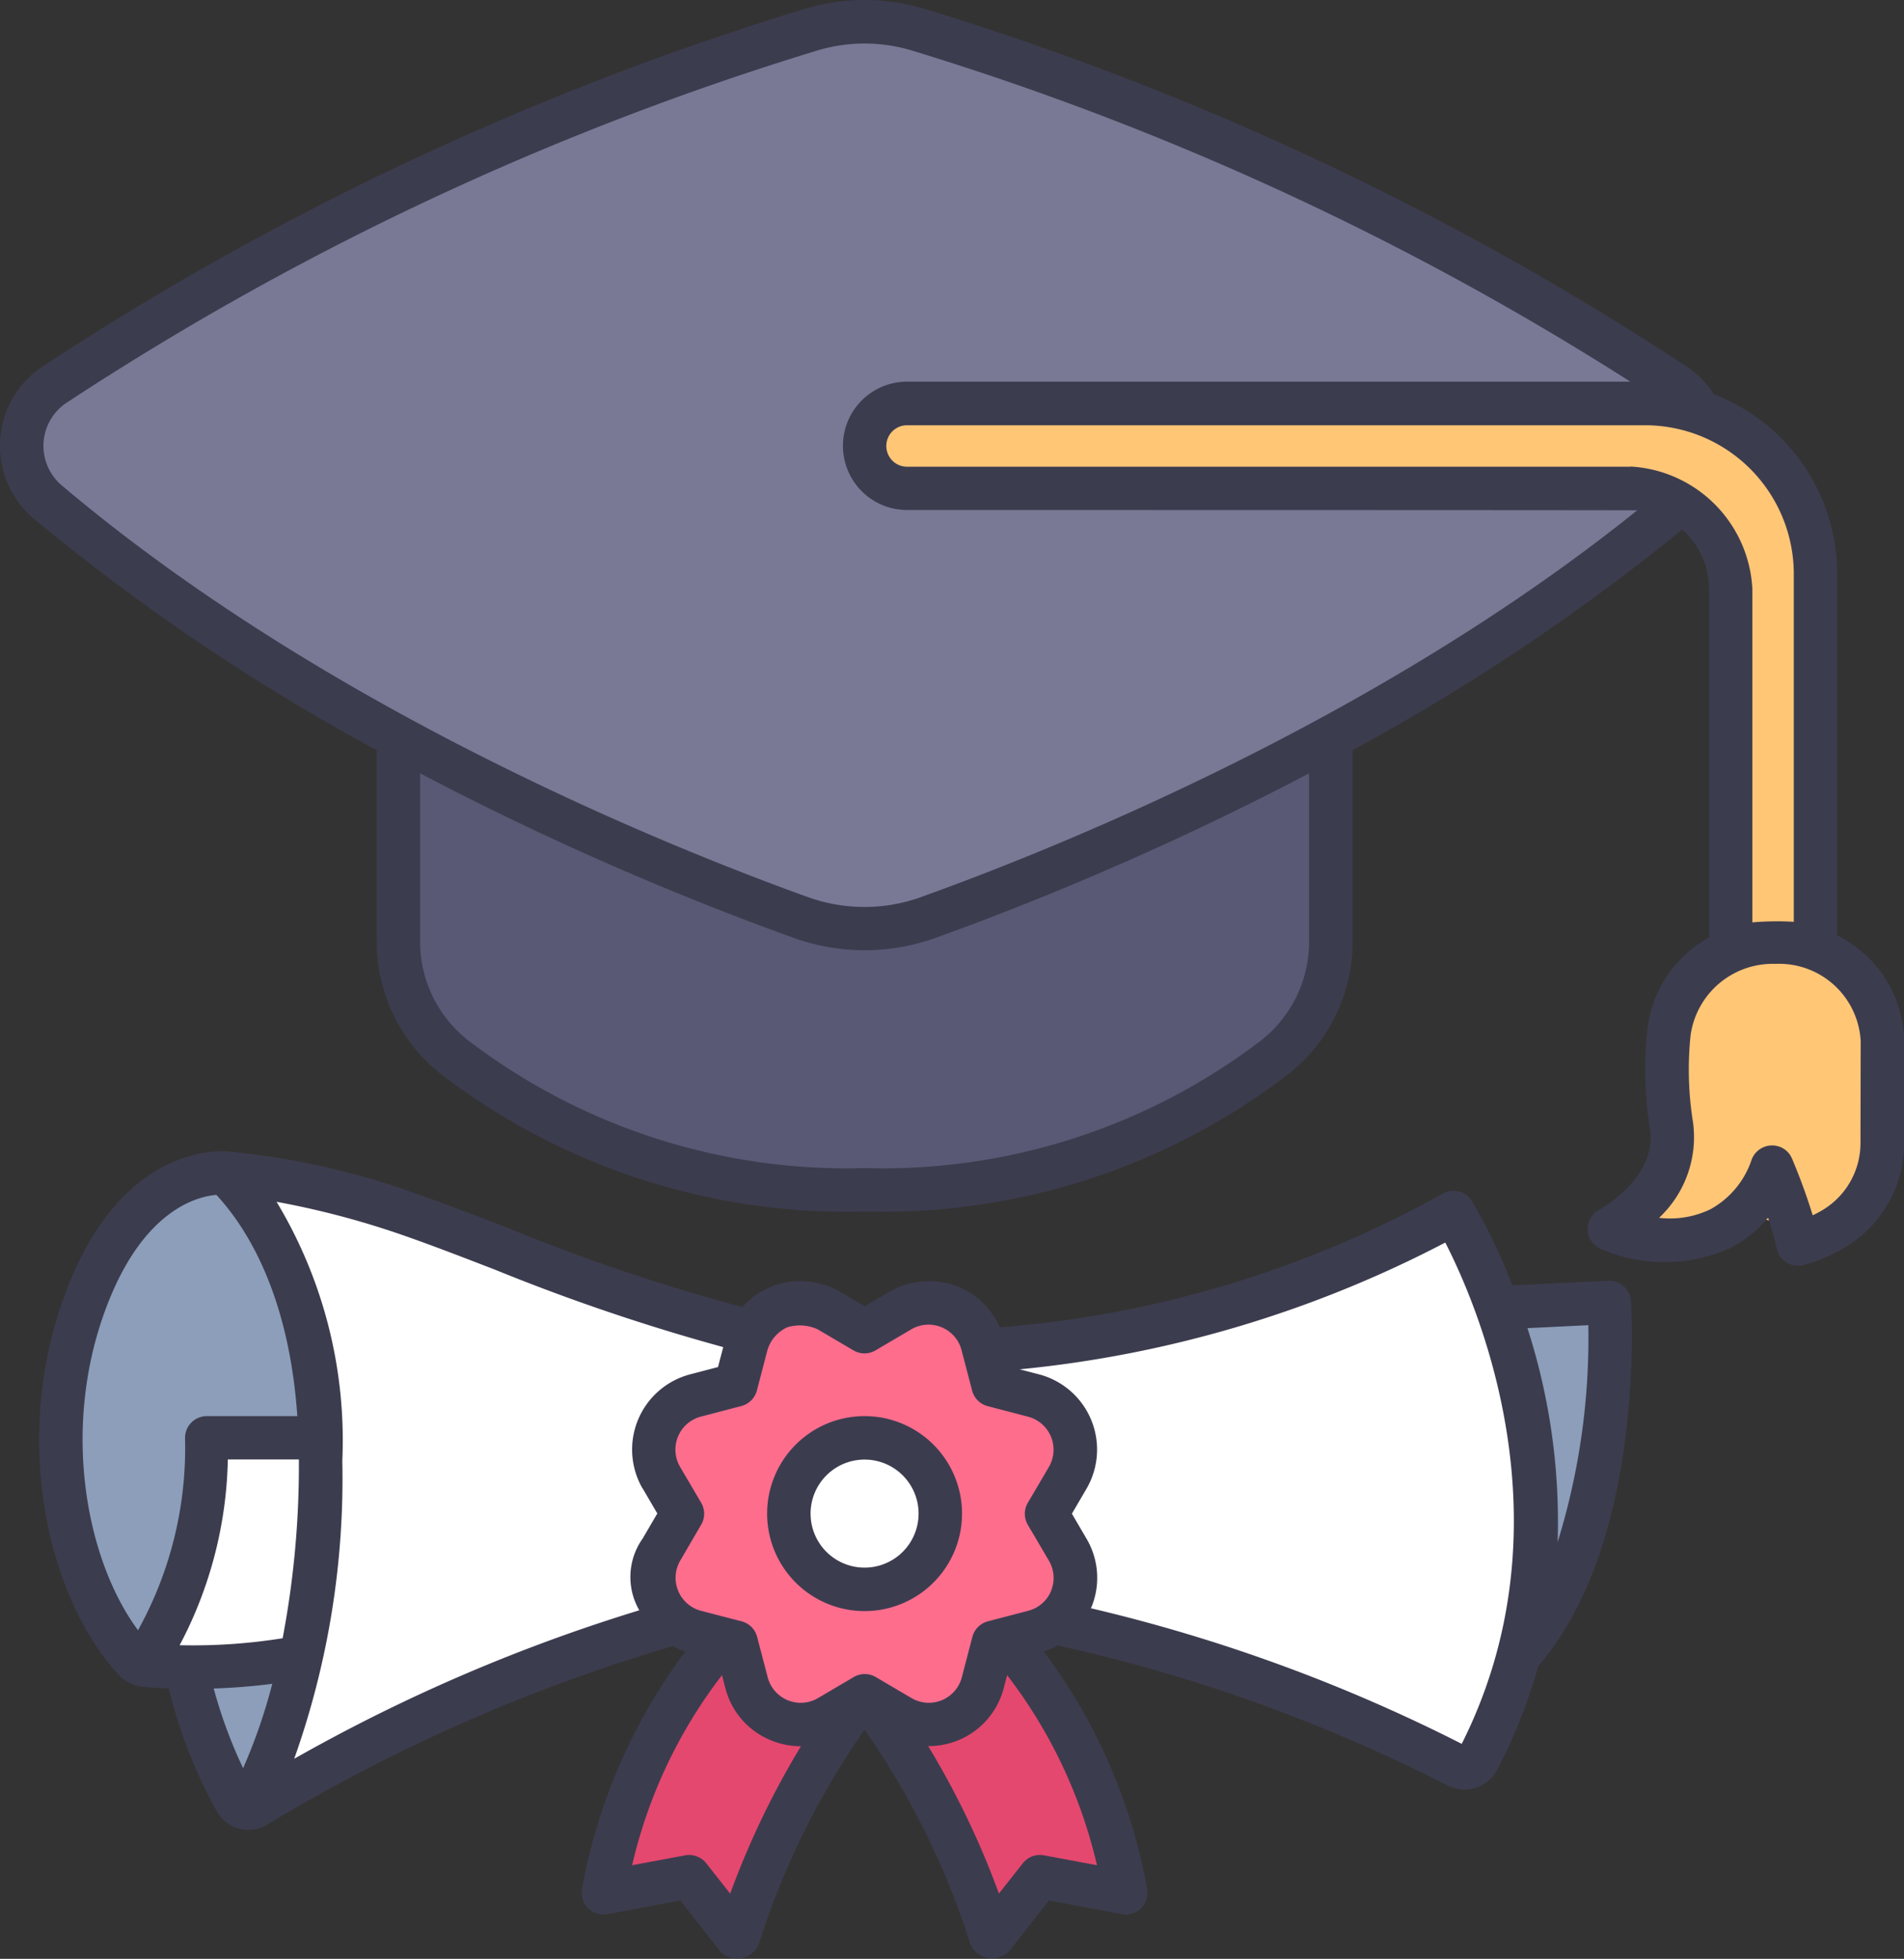
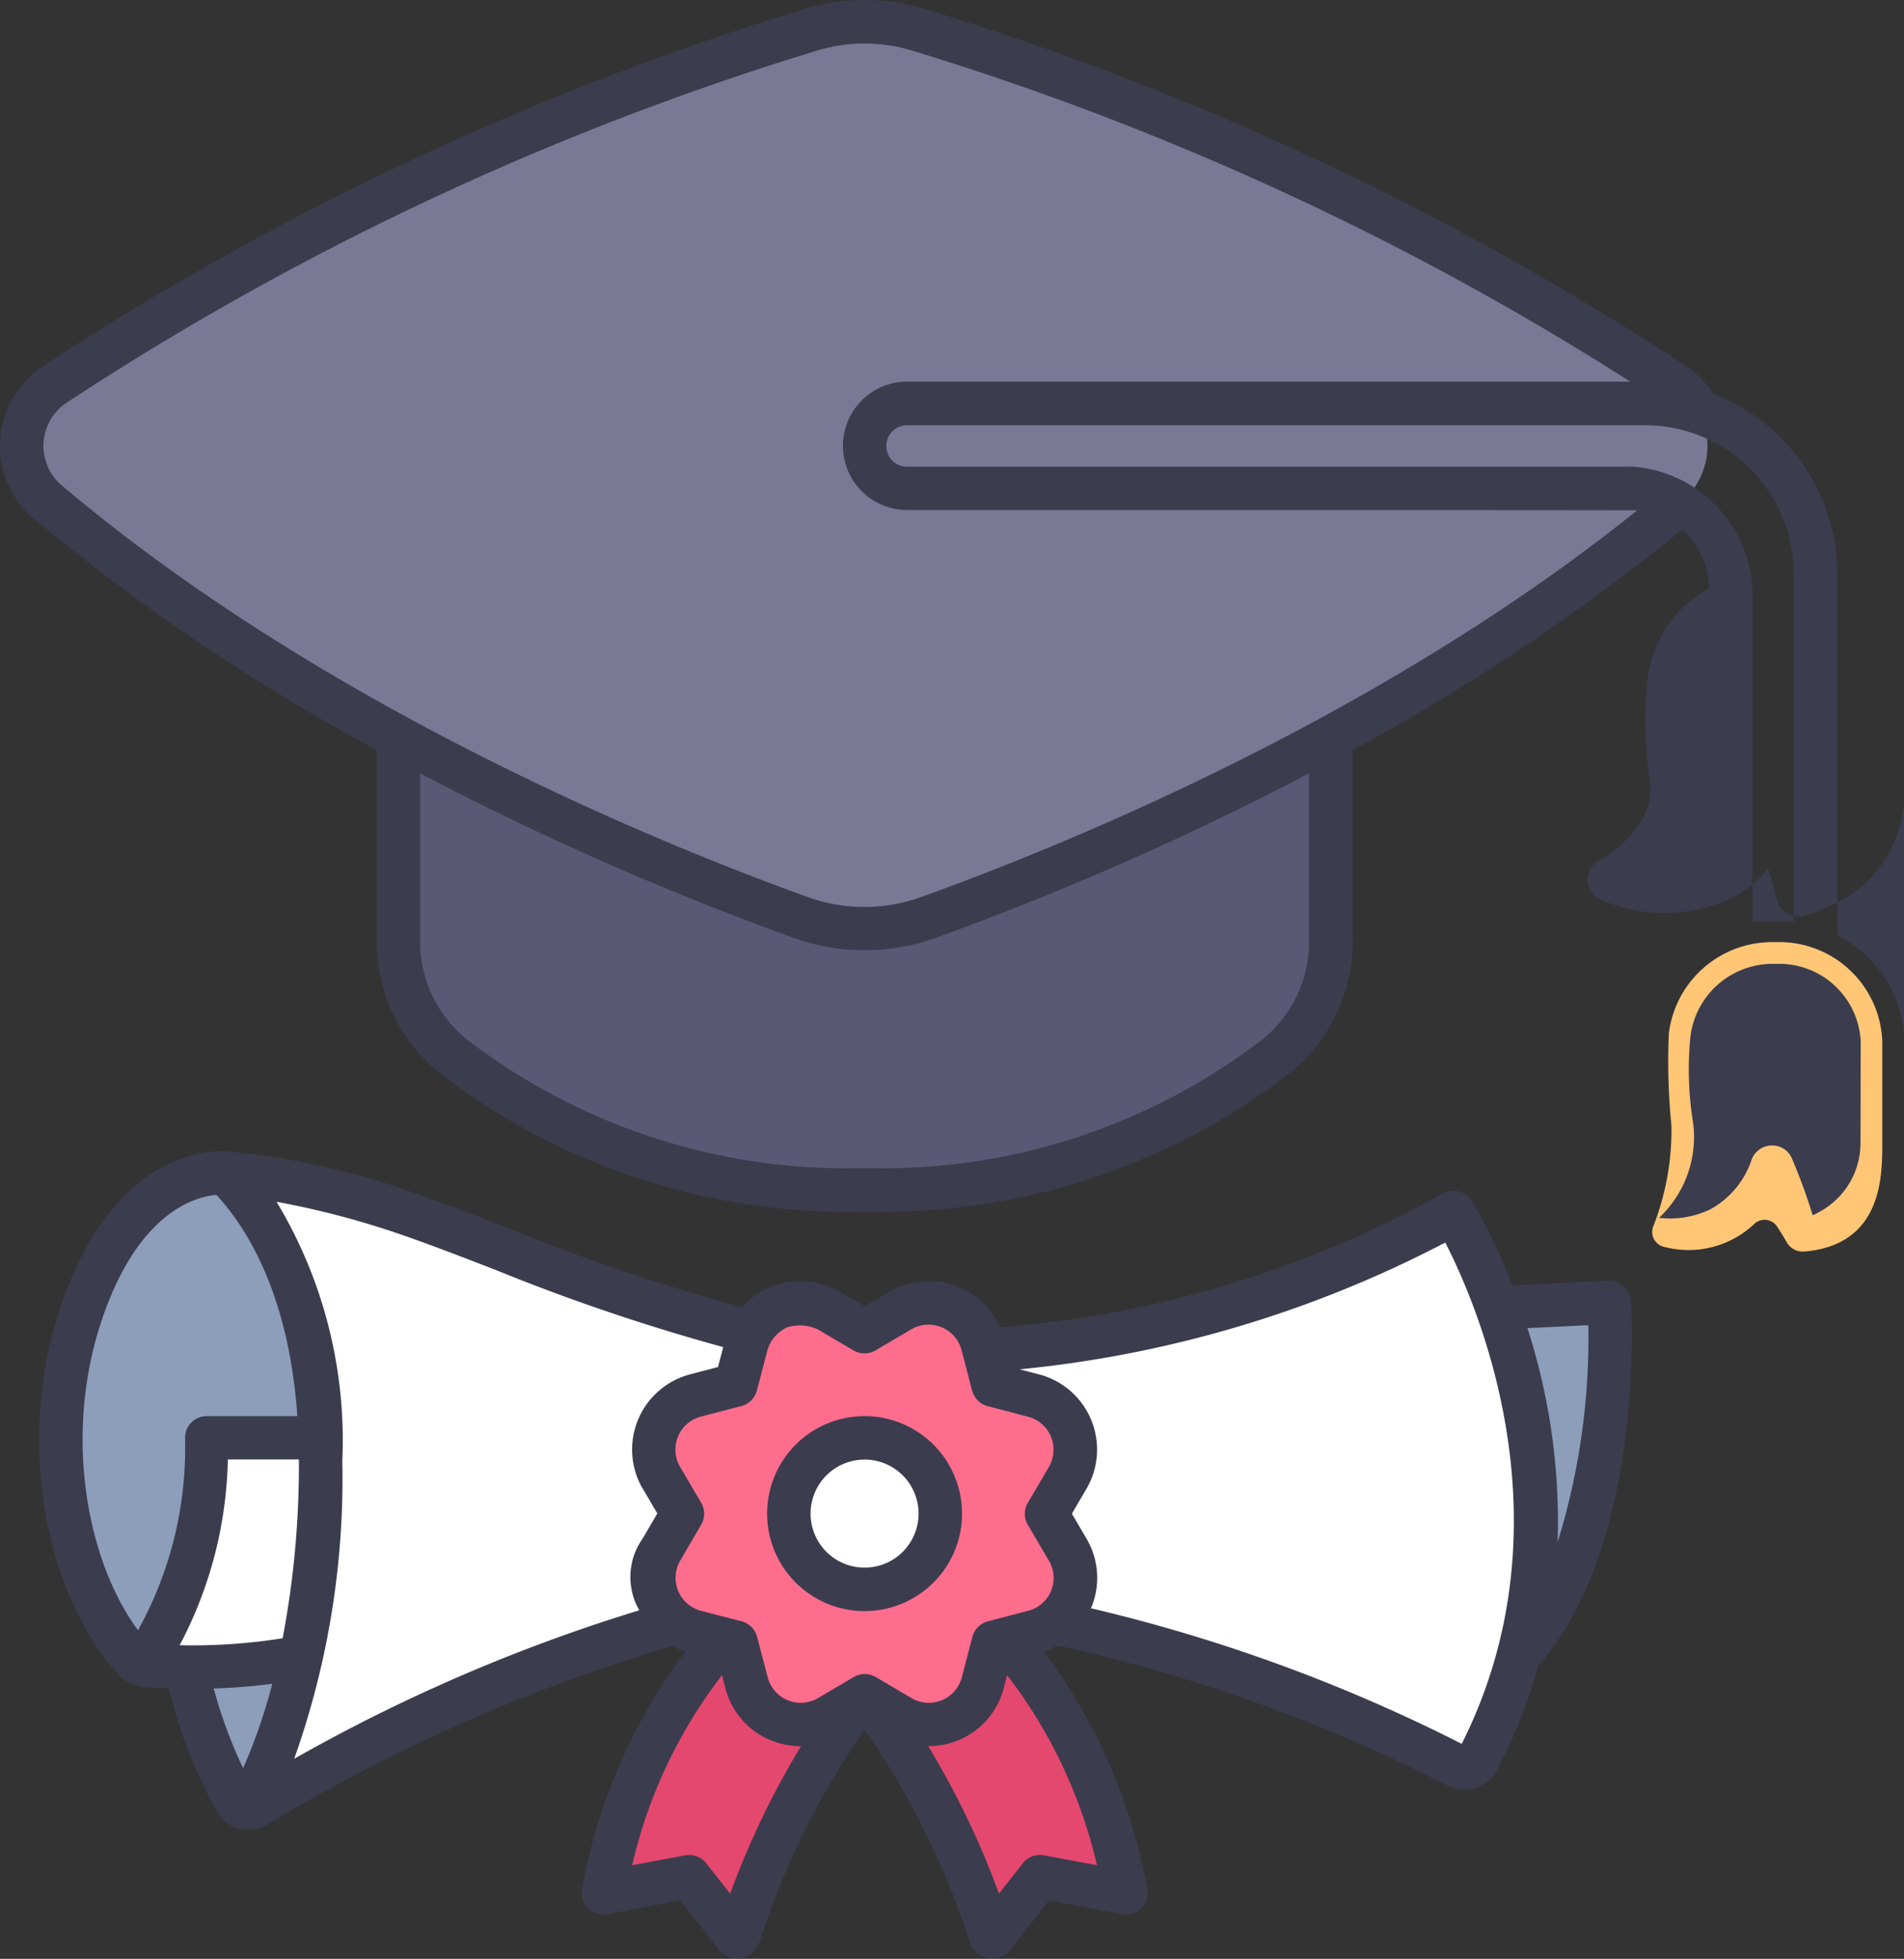
<svg xmlns="http://www.w3.org/2000/svg" width="63.715" height="65.52" viewBox="0 0 63.715 65.52">
  <rect x="0" y="0" width="63.715" height="65.52" fill="#333333" stroke="none" />
  <g id="education" transform="translate(-16.558 -12.21)">
    <path id="Path_3570" data-name="Path 3570" d="M246.988,222.369l5-.321a.8.8,0,0,1,.849.7,17.871,17.871,0,0,1-4.208,13.46Z" transform="translate(-182.589 -166.271)" fill="#8c9eb9" />
    <path id="Path_3571" data-name="Path 3571" d="M45.588,276.185s-2.041-2.3-2.942-7.444l6.362-.132S49.074,273.534,45.588,276.185Z" transform="translate(-20.672 -203.166)" fill="#8c9eb9" />
    <path id="Path_3572" data-name="Path 3572" d="M32.263,201.2s-2.969.18-4.709,4.332c0,0-2.464,7.08,1.822,12.122L37.4,215.4S36.77,204.452,32.263,201.2Z" transform="translate(-8.154 -149.752)" fill="#8c9eb9" />
    <path id="Path_3573" data-name="Path 3573" d="M46.766,243.852H41.274c.023,3.1-.623,5.68-2.256,7.6a21.8,21.8,0,0,0,2.881.042h0a14.688,14.688,0,0,0,4.14-.729Z" transform="translate(-17.797 -183.549)" fill="#fff" />
    <path id="Path_3574" data-name="Path 3574" d="M94.483,203.386a.928.928,0,0,0-1.276-.4,37.141,37.141,0,0,1-18.9,4.114c-5.553-.423-11.04-3.054-15.1-4.473a24.589,24.589,0,0,0-6.281-1.426c1.194,1.178,3.178,3.984,3.178,9.617,0,8.058-2.37,11.953-2.37,11.953s10.252-6.764,18.814-7.277c9.215-.339,18.487,3.961,21.23,5.353a.926.926,0,0,0,1.25-.412C98.64,213.054,95.7,205.825,94.483,203.386Z" transform="translate(-28.818 -149.756)" fill="#fff" />
    <path id="Path_3575" data-name="Path 3575" d="M126.011,271.235H119.1s-3.749,2.249-5.284,9.532l2.874-.535,1.624,2.071a25.6,25.6,0,0,1,4.243-8.152A25.6,25.6,0,0,1,126.8,282.3l1.624-2.071,2.874.535C129.759,273.484,126.011,271.235,126.011,271.235Z" transform="translate(-77.063 -205.247)" fill="#e5486e" />
    <path id="Path_3576" data-name="Path 3576" d="M80.77,127.658v7.5a4.953,4.953,0,0,0,1.858,3.881,21.723,21.723,0,0,0,13.743,4.45,21.722,21.722,0,0,0,13.743-4.45,4.952,4.952,0,0,0,1.858-3.881v-7.5Z" transform="translate(-50.881 -91.479)" fill="#595975" />
    <path id="Path_3577" data-name="Path 3577" d="M75.371,27.853A98.517,98.517,0,0,0,50.057,15.978a6.226,6.226,0,0,0-3.586,0A98.52,98.52,0,0,0,21.156,27.853a2.458,2.458,0,0,0-.23,3.923c9,7.61,20.528,12.224,25.214,13.9a6.3,6.3,0,0,0,4.247,0C55.073,44,66.6,39.385,75.6,31.775a2.458,2.458,0,0,0-.23-3.923Z" transform="translate(-2.773 -2.777)" fill="#797996" />
-     <path id="Path_3578" data-name="Path 3578" d="M155.914,78.613h0a1.42,1.42,0,0,0,1.42,1.42h24.21a3.351,3.351,0,0,1,3.351,3.351V99.715h2.84V82.893a5.7,5.7,0,0,0-5.7-5.7h-24.7A1.42,1.42,0,0,0,155.914,78.613Z" transform="translate(-110.423 -51.492)" fill="#ffc676" />
    <path id="Path_3579" data-name="Path 3579" d="M286.981,163.994a3.484,3.484,0,0,0-3.566,3.052,21.82,21.82,0,0,0,.087,3.086,8.82,8.82,0,0,1-.609,3.373.511.511,0,0,0,.395.688,3.2,3.2,0,0,0,2.969-.757.5.5,0,0,1,.778.068c.106.16.219.34.322.522a.62.62,0,0,0,.587.317c2.614-.217,2.614-2.516,2.614-3.626V167.31A3.452,3.452,0,0,0,286.981,163.994Z" transform="translate(-211.012 -120.271)" fill="#ffc676" />
    <path id="Path_3580" data-name="Path 3580" d="M129,223.03l1.2-.706a1.869,1.869,0,0,1,2.751,1.14l.353,1.35,1.35.353a1.869,1.869,0,0,1,1.14,2.751l-.706,1.2.706,1.2a1.869,1.869,0,0,1-1.14,2.751l-1.35.353-.353,1.35a1.869,1.869,0,0,1-2.751,1.14l-1.2-.706-1.2.706a1.869,1.869,0,0,1-2.751-1.14l-.353-1.35-1.35-.353a1.869,1.869,0,0,1-1.14-2.751l.706-1.2-.706-1.2a1.869,1.869,0,0,1,1.137-2.749l1.35-.353.353-1.35a1.869,1.869,0,0,1,2.751-1.14Z" transform="translate(-83.505 -166.288)" fill="#ff6d8d" />
    <circle id="Ellipse_27" data-name="Ellipse 27" cx="2.534" cy="2.534" r="2.534" transform="translate(42.957 60.303)" fill="#fff" />
-     <path id="Path_3581" data-name="Path 3581" d="M78.038,43.5V31.4a6.436,6.436,0,0,0-4.123-6A3.147,3.147,0,0,0,73,24.47,99.043,99.043,0,0,0,47.493,12.505a6.928,6.928,0,0,0-4,0A99.031,99.031,0,0,0,17.981,24.47a3.184,3.184,0,0,0-.3,5.083A70.338,70.338,0,0,0,29.163,37.3v6.379A5.647,5.647,0,0,0,31.3,48.126,22.319,22.319,0,0,0,45.49,52.733a22.32,22.32,0,0,0,14.2-4.607,5.647,5.647,0,0,0,2.133-4.45V37.3A71.192,71.192,0,0,0,72.85,29.924a2.616,2.616,0,0,1,.895,1.969v11.68a4.007,4.007,0,0,0-2.066,3.138,12.457,12.457,0,0,0,.092,3.26c.251,1.647-1.678,2.687-1.695,2.7a.727.727,0,0,0,.1,1.332,5.341,5.341,0,0,0,4.31-.062,4.09,4.09,0,0,0,1.238-1,10.5,10.5,0,0,1,.291,1.033.727.727,0,0,0,.912.544,5.949,5.949,0,0,0,1.3-.541,4.07,4.07,0,0,0,2.052-3.523V47.039A4.016,4.016,0,0,0,78.038,43.5Zm-17.673.181a4.2,4.2,0,0,1-1.584,3.312A20.883,20.883,0,0,1,45.49,51.28,20.881,20.881,0,0,1,32.2,46.989a4.2,4.2,0,0,1-1.584-3.312v-5.6a100.185,100.185,0,0,0,12.506,5.506,7.044,7.044,0,0,0,4.737,0,100.23,100.23,0,0,0,12.506-5.506Zm-13-1.46a5.589,5.589,0,0,1-3.758,0C39.076,40.592,27.561,36,18.622,28.443a1.731,1.731,0,0,1,.163-2.761A97.543,97.543,0,0,1,43.907,13.9a5.478,5.478,0,0,1,3.167,0A97.786,97.786,0,0,1,71.113,24.975h-24.2a2.147,2.147,0,0,0,0,4.294s24.358,0,24.431.011c-8.777,7.058-19.607,11.374-23.973,12.937Zm23.752-14.4H46.911a.693.693,0,0,1,0-1.387h24.7A4.978,4.978,0,0,1,76.585,31.4V43.043a9.346,9.346,0,0,0-1.387.019V31.893a4.322,4.322,0,0,0-4.078-4.078Zm7.7,22.632a2.613,2.613,0,0,1-1.32,2.261q-.134.077-.279.145a19.869,19.869,0,0,0-.694-1.9.719.719,0,0,0-.711-.435.73.73,0,0,0-.654.52A2.962,2.962,0,0,1,73.8,52.655a3.118,3.118,0,0,1-1.724.289,3.7,3.7,0,0,0,1.137-3.194,11.1,11.1,0,0,1-.082-2.911,2.775,2.775,0,0,1,2.843-2.389,2.732,2.732,0,0,1,2.85,2.589Z" fill="#3c3c4f" />
+     <path id="Path_3581" data-name="Path 3581" d="M78.038,43.5V31.4a6.436,6.436,0,0,0-4.123-6A3.147,3.147,0,0,0,73,24.47,99.043,99.043,0,0,0,47.493,12.505a6.928,6.928,0,0,0-4,0A99.031,99.031,0,0,0,17.981,24.47a3.184,3.184,0,0,0-.3,5.083A70.338,70.338,0,0,0,29.163,37.3v6.379A5.647,5.647,0,0,0,31.3,48.126,22.319,22.319,0,0,0,45.49,52.733a22.32,22.32,0,0,0,14.2-4.607,5.647,5.647,0,0,0,2.133-4.45V37.3A71.192,71.192,0,0,0,72.85,29.924a2.616,2.616,0,0,1,.895,1.969a4.007,4.007,0,0,0-2.066,3.138,12.457,12.457,0,0,0,.092,3.26c.251,1.647-1.678,2.687-1.695,2.7a.727.727,0,0,0,.1,1.332,5.341,5.341,0,0,0,4.31-.062,4.09,4.09,0,0,0,1.238-1,10.5,10.5,0,0,1,.291,1.033.727.727,0,0,0,.912.544,5.949,5.949,0,0,0,1.3-.541,4.07,4.07,0,0,0,2.052-3.523V47.039A4.016,4.016,0,0,0,78.038,43.5Zm-17.673.181a4.2,4.2,0,0,1-1.584,3.312A20.883,20.883,0,0,1,45.49,51.28,20.881,20.881,0,0,1,32.2,46.989a4.2,4.2,0,0,1-1.584-3.312v-5.6a100.185,100.185,0,0,0,12.506,5.506,7.044,7.044,0,0,0,4.737,0,100.23,100.23,0,0,0,12.506-5.506Zm-13-1.46a5.589,5.589,0,0,1-3.758,0C39.076,40.592,27.561,36,18.622,28.443a1.731,1.731,0,0,1,.163-2.761A97.543,97.543,0,0,1,43.907,13.9a5.478,5.478,0,0,1,3.167,0A97.786,97.786,0,0,1,71.113,24.975h-24.2a2.147,2.147,0,0,0,0,4.294s24.358,0,24.431.011c-8.777,7.058-19.607,11.374-23.973,12.937Zm23.752-14.4H46.911a.693.693,0,0,1,0-1.387h24.7A4.978,4.978,0,0,1,76.585,31.4V43.043a9.346,9.346,0,0,0-1.387.019V31.893a4.322,4.322,0,0,0-4.078-4.078Zm7.7,22.632a2.613,2.613,0,0,1-1.32,2.261q-.134.077-.279.145a19.869,19.869,0,0,0-.694-1.9.719.719,0,0,0-.711-.435.73.73,0,0,0-.654.52A2.962,2.962,0,0,1,73.8,52.655a3.118,3.118,0,0,1-1.724.289,3.7,3.7,0,0,0,1.137-3.194,11.1,11.1,0,0,1-.082-2.911,2.775,2.775,0,0,1,2.843-2.389,2.732,2.732,0,0,1,2.85,2.589Z" fill="#3c3c4f" />
    <path id="Path_3582" data-name="Path 3582" d="M143.466,240.352a3.261,3.261,0,1,0,3.26,3.26A3.261,3.261,0,0,0,143.466,240.352Zm0,5.068a1.807,1.807,0,1,1,1.806-1.807A1.807,1.807,0,0,1,143.466,245.42Z" transform="translate(-97.975 -180.776)" fill="#3c3c4f" />
    <path id="Path_3583" data-name="Path 3583" d="M30.472,220.205a57.8,57.8,0,0,1,13.576-5.973,2.613,2.613,0,0,0,.425.177,18.845,18.845,0,0,0-3.45,7.889.768.768,0,0,0,.076.548.727.727,0,0,0,.762.349l2.441-.455,1.352,1.724a.8.8,0,0,0,1.269-.243,26.338,26.338,0,0,1,3.546-7.194,26.414,26.414,0,0,1,3.546,7.194.807.807,0,0,0,1.269.243l1.352-1.724,2.441.455a.727.727,0,0,0,.763-.35.768.768,0,0,0,.075-.547,18.841,18.841,0,0,0-3.45-7.889,2.605,2.605,0,0,0,.463-.2,54.327,54.327,0,0,1,13.04,4.681,1.24,1.24,0,0,0,.911.092h0a1.26,1.26,0,0,0,.772-.636,17.971,17.971,0,0,0,1.364-3.454c3.576-4.125,3.122-11.869,3.1-12.2a.727.727,0,0,0-.76-.679l-3.212.152a18.722,18.722,0,0,0-1.35-2.819.727.727,0,0,0-1-.236,36.278,36.278,0,0,1-14.8,4.458,2.573,2.573,0,0,0-1.573-1.424,2.678,2.678,0,0,0-2.173.267l-.774.453-.781-.457a2.668,2.668,0,0,0-2.121-.278,2.6,2.6,0,0,0-1.19.762,64.418,64.418,0,0,1-7.758-2.61c-1.066-.412-2.073-.8-3.012-1.129a25.333,25.333,0,0,0-6.472-1.465c-.378-.032-3.384-.138-5.228,4.266-2.1,5.021-.847,10.6,1.6,13.244a1.265,1.265,0,0,0,.4.284l.007,0a1.319,1.319,0,0,0,.476.121c.236.015.584.035.791.042a16.291,16.291,0,0,0,1.618,4.132,1.209,1.209,0,0,0,.819.579h0A1.211,1.211,0,0,0,30.472,220.205ZM26.154,213.7c-1.806-2.44-2.63-7.073-.908-11.184,1.221-2.914,2.915-3.327,3.531-3.377,1,1.078,2.426,3.305,2.709,7.4H28.455a.727.727,0,0,0-.727.717,12.573,12.573,0,0,1-1.573,6.443Zm3.516,4.613a15.993,15.993,0,0,1-.983-2.664c.743-.025,1.4-.084,1.96-.157a18.391,18.391,0,0,1-.975,2.821ZM27.548,214.2a13.824,13.824,0,0,0,1.612-6.212h2.378v.036a30.891,30.891,0,0,1-.544,5.944,19.024,19.024,0,0,1-3.446.233Zm15.494-5.243.49.838-.49.838a2.223,2.223,0,0,0-.113,2.4A57.424,57.424,0,0,0,31.381,218a27.977,27.977,0,0,0,1.61-9.969,15.46,15.46,0,0,0-2.2-8.661,28.509,28.509,0,0,1,4.337,1.155c.916.32,1.912.706,2.967,1.113a67.659,67.659,0,0,0,7.643,2.592l-.175.667-.939.246a2.6,2.6,0,0,0-1.583,3.82Zm2.927,13.551-.8-1.014a.727.727,0,0,0-.7-.266l-1.78.332a16.547,16.547,0,0,1,3.007-6.357l.114.436a2.574,2.574,0,0,0,1.517,1.74,2.6,2.6,0,0,0,1,.2h.012a28.152,28.152,0,0,0-2.367,4.928Zm12.28-.948-1.779-.332a.727.727,0,0,0-.706.266l-.8,1.014a28.149,28.149,0,0,0-2.368-4.933,2.588,2.588,0,0,0,2.528-1.936l.114-.436a16.546,16.546,0,0,1,3.007,6.357Zm-1.538-9.179a1.133,1.133,0,0,1-.766.668l-1.35.353a.727.727,0,0,0-.519.519l-.353,1.35a1.142,1.142,0,0,1-1.682.7l-1.2-.706a.727.727,0,0,0-.734,0l-1.2.706a1.142,1.142,0,0,1-1.682-.7l-.353-1.35a.727.727,0,0,0-.519-.519L45,213.052a1.142,1.142,0,0,1-.7-1.682l.7-1.2a.727.727,0,0,0,0-.734l-.706-1.2a1.142,1.142,0,0,1,.7-1.682l1.351-.353a.727.727,0,0,0,.519-.519l.353-1.35a1.222,1.222,0,0,1,.667-.766,1.439,1.439,0,0,1,1.014.069l1.2.706a.727.727,0,0,0,.734,0l1.2-.706a1.142,1.142,0,0,1,1.682.7l.353,1.35a.727.727,0,0,0,.519.519l1.35.353a1.142,1.142,0,0,1,.7,1.682l-.706,1.2a.727.727,0,0,0,0,.734l.706,1.2a1.134,1.134,0,0,1,.071,1.014ZM70.45,217.5a55.34,55.34,0,0,0-12.408-4.535c0-.009.008-.016.012-.025a2.574,2.574,0,0,0-.158-2.3l-.49-.838.49-.838a2.6,2.6,0,0,0-1.582-3.82l-.655-.171A38.873,38.873,0,0,0,69.9,200.733c1.1,2.139,4.24,9.433.551,16.767Zm3.21-6.746a21.071,21.071,0,0,0-1.01-7.158l2.037-.1a23.076,23.076,0,0,1-1.026,7.255Z" transform="translate(-4.978 -146.962)" fill="#3c3c4f" />
  </g>
</svg>